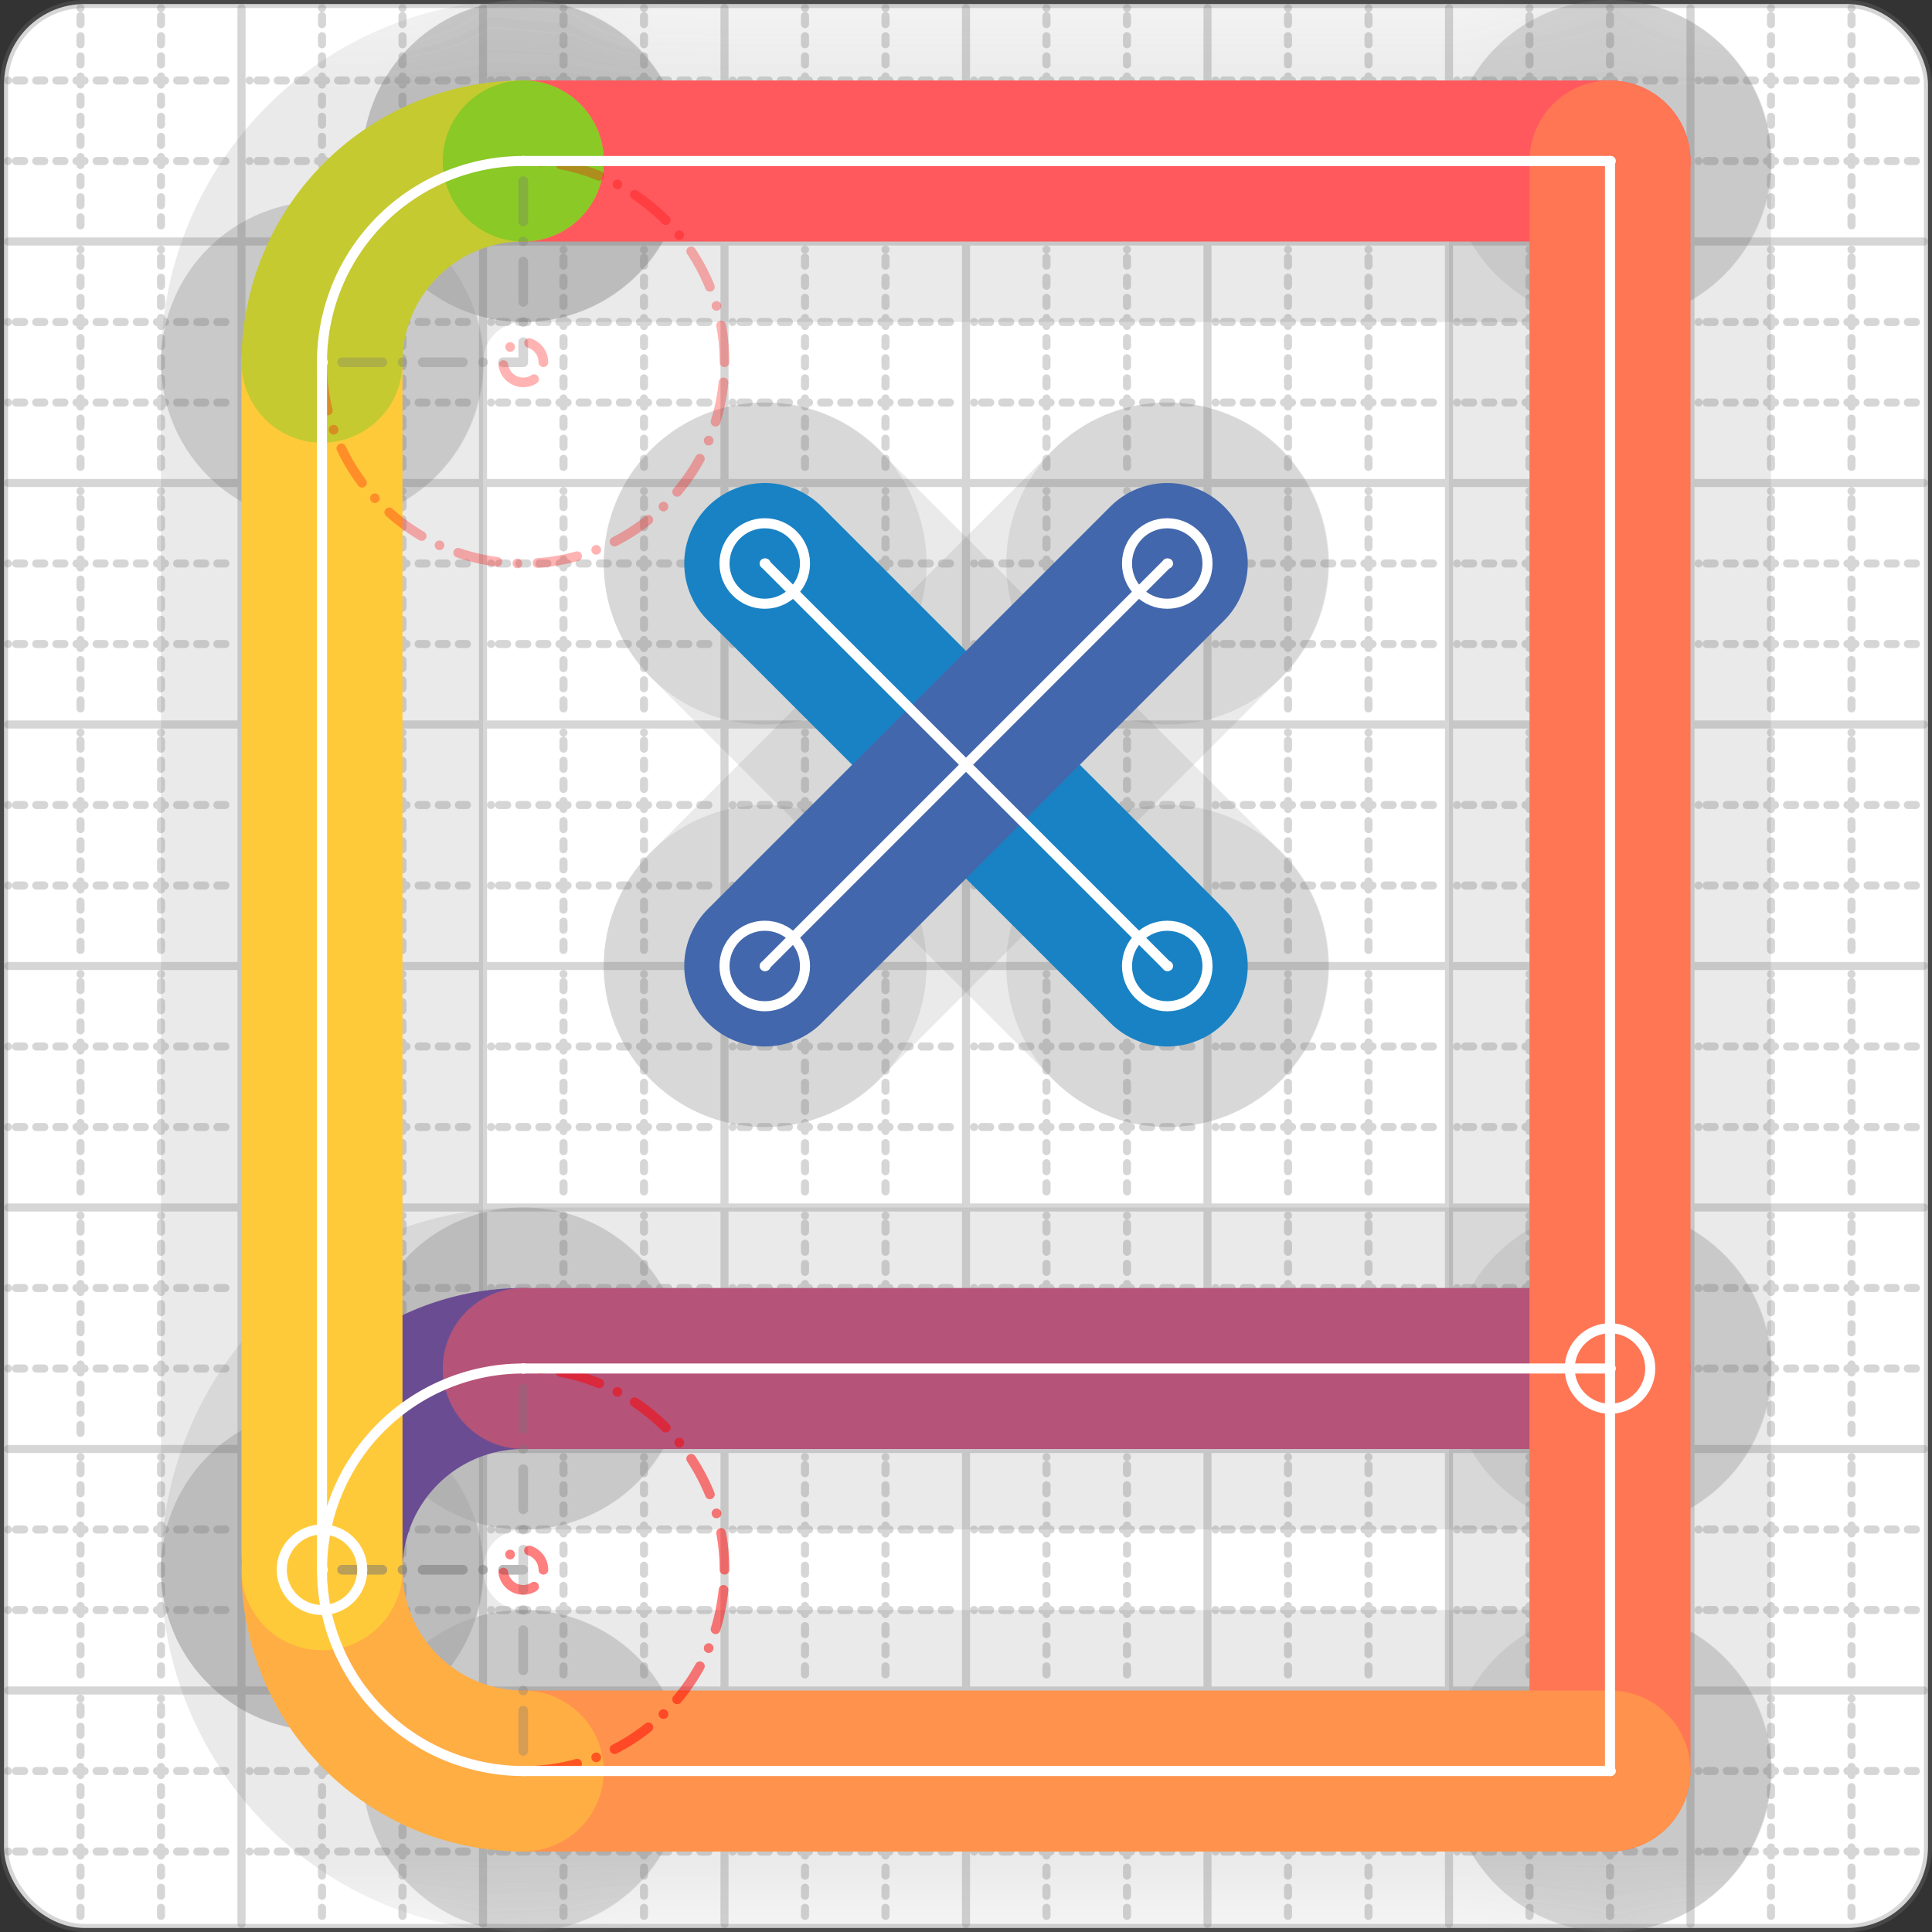
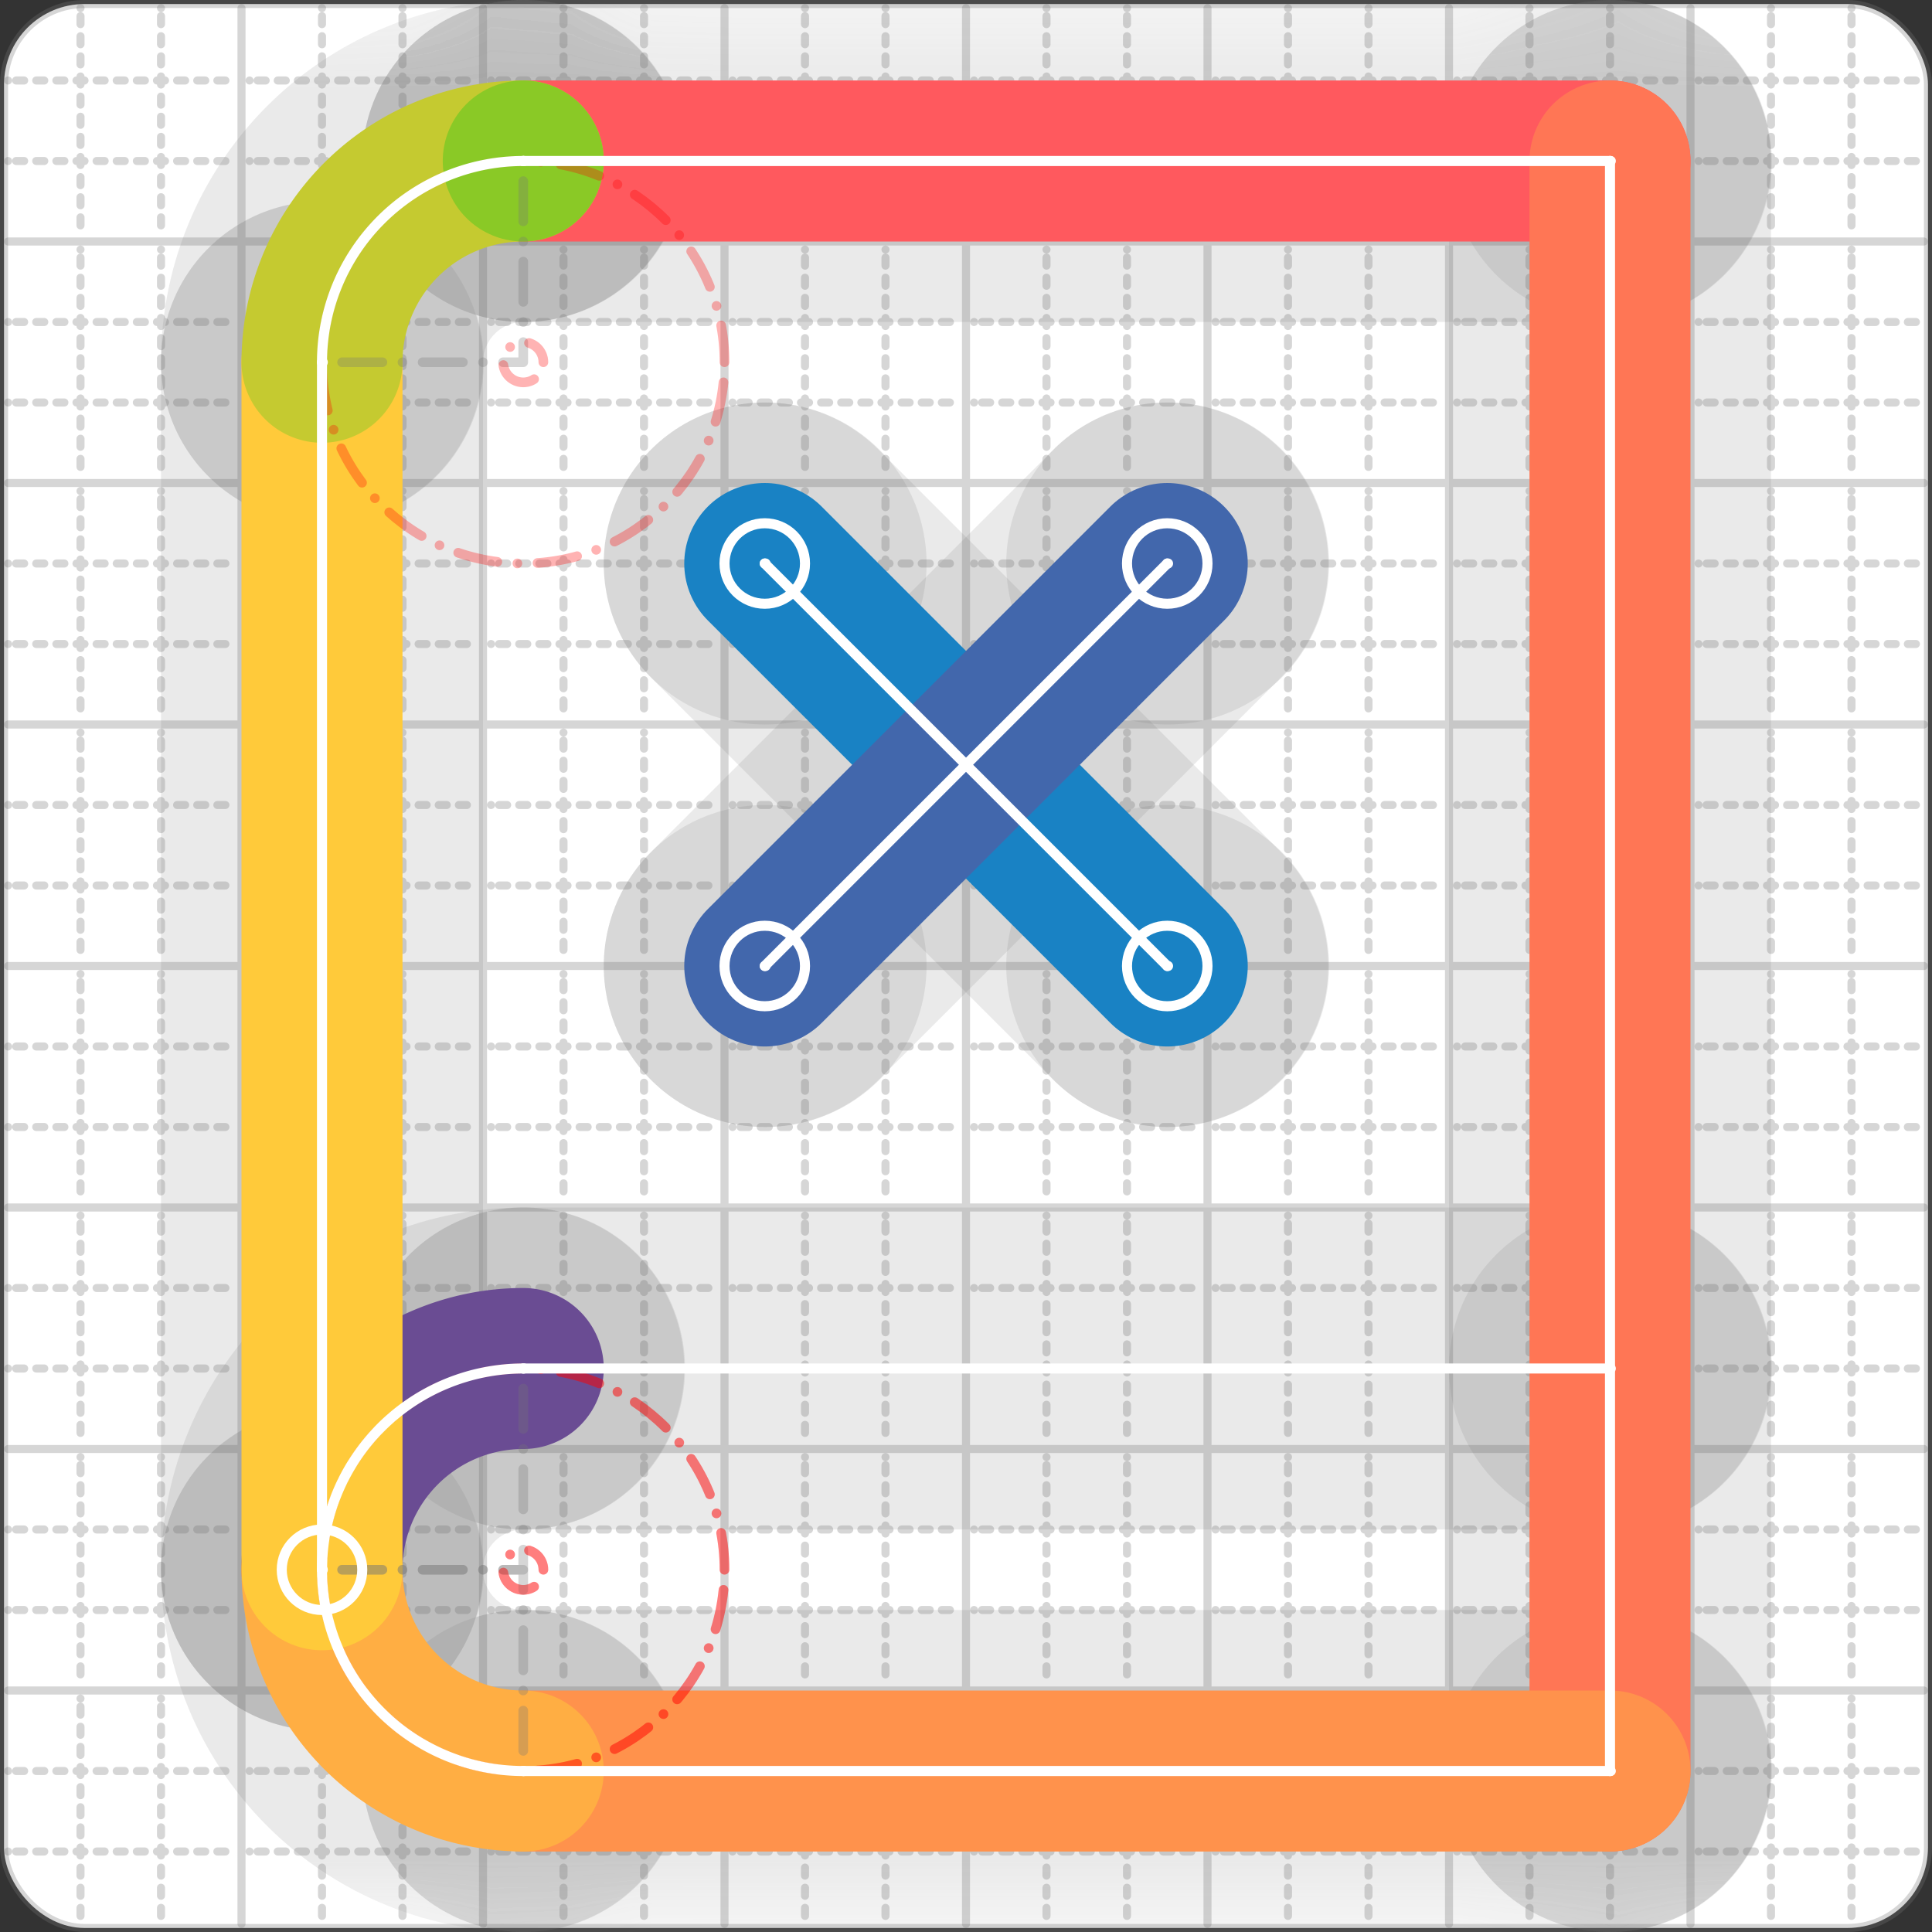
<svg xmlns="http://www.w3.org/2000/svg" width="24" height="24" viewBox="0 0 24 24" fill="none" stroke="currentColor" stroke-width="2" stroke-linecap="round" stroke-linejoin="round">
  <rect x="0" y="0" width="24" height="24" fill="#333333" stroke="none" />
  <style>
  @media screen and (prefers-color-scheme: light) {
    .svg-preview-grid-rect { fill: none }
  }
  @media screen and (prefers-color-scheme: dark) {
    .svg-preview-grid-rect { fill: none }
    .svg
    .svg-preview-grid-group,
    .svg-preview-radii-group,
    .svg-preview-shadow-mask-group,
    .svg-preview-shadow-group {
      stroke: #fff;
    }
  }
</style>
  <g class="svg-preview-grid-group" stroke-linecap="butt" stroke-width="0.1" stroke="#777" stroke-opacity="0.3">
    <rect class="svg-preview-grid-rect" width="23.9" height="23.9" x="0.05" y="0.05" rx="1" fill="#fff" />
    <path stroke-dasharray="0 0.1 0.1 0.15 0.1 0.15 0.1 0.15 0.1 0.15 0.1 0.15 0.1 0.15 0.1 0.15 0.1 0.15 0.1 0.15 0.1 0.15 0.1 0.15 0 0.15" stroke-width="0.1" d="M0.1 1h23.8M1 0.1v23.8M0.1 2h23.8M2 0.1v23.8M0.1 4h23.8M4 0.1v23.8M0.1 5h23.8M5 0.1v23.8M0.1 7h23.8M7 0.1v23.8M0.1 8h23.8M8 0.1v23.8M0.1 10h23.8M10 0.1v23.8M0.1 11h23.8M11 0.1v23.8M0.1 13h23.8M13 0.1v23.8M0.1 14h23.8M14 0.1v23.8M0.1 16h23.8M16 0.1v23.8M0.1 17h23.8M17 0.1v23.8M0.1 19h23.8M19 0.1v23.8M0.1 20h23.8M20 0.1v23.8M0.1 22h23.8M22 0.1v23.8M0.1 23h23.8M23 0.1v23.8" />
    <path d="M0.1 3h23.8M3 0.1v23.8M0.1 6h23.8M6 0.1v23.8M0.1 9h23.8M9 0.1v23.8M0.1 12h23.8M12 0.1v23.8M0.1 15h23.8M15 0.1v23.8M0.1 18h23.8M18 0.1v23.8M0.1 21h23.8M21 0.1v23.8" />
  </g>
  <g class="svg-preview-shadow-mask-group" stroke-width="4" stroke="#777" stroke-opacity="0.15">
    <mask id="svg-preview-shadow-mask-0" maskUnits="userSpaceOnUse" stroke-opacity="1" stroke-width="4" stroke="#000">
      <rect x="0" y="0" width="24" height="24" fill="#fff" stroke="none" rx="1" />
      <path d="M9.5 7h.01M14.5 12h.01" />
    </mask>
    <mask id="svg-preview-shadow-mask-1" maskUnits="userSpaceOnUse" stroke-opacity="1" stroke-width="4" stroke="#000">
      <rect x="0" y="0" width="24" height="24" fill="#fff" stroke="none" rx="1" />
      <path d="M14.5 7h.01M9.5 12h.01" />
    </mask>
    <mask id="svg-preview-shadow-mask-2" maskUnits="userSpaceOnUse" stroke-opacity="1" stroke-width="4" stroke="#000">
      <rect x="0" y="0" width="24" height="24" fill="#fff" stroke="none" rx="1" />
      <path d="M4 19.5h.01M6.5 17h.01M20 17h.01" />
    </mask>
    <mask id="svg-preview-shadow-mask-3" maskUnits="userSpaceOnUse" stroke-opacity="1" stroke-width="4" stroke="#000">
      <rect x="0" y="0" width="24" height="24" fill="#fff" stroke="none" rx="1" />
      <path d="M6.5 2h.01M20 2h.01M20 22h.01M6.5 22h.01M4 19.5h.01M4 4.5h.01" />
    </mask>
  </g>
  <g class="svg-preview-shadow-group" stroke-width="4" stroke="#777" stroke-opacity="0.15">
    <path mask="url(#svg-preview-shadow-mask-0)" d="M 9.5 7 L 14.5 12" />
    <path mask="url(#svg-preview-shadow-mask-1)" d="M 14.5 7 L 9.5 12" />
    <path mask="url(#svg-preview-shadow-mask-2)" d="M 4 19.5 A2.5 2.5 0 0 1 6.5 17" />
    <path mask="url(#svg-preview-shadow-mask-2)" d="M 6.5 17 L 20 17" />
    <path mask="url(#svg-preview-shadow-mask-3)" d="M 6.5 2 L 20 2" />
    <path mask="url(#svg-preview-shadow-mask-3)" d="M 20 2 L 20 22" />
    <path mask="url(#svg-preview-shadow-mask-3)" d="M 20 22 L 6.5 22" />
    <path mask="url(#svg-preview-shadow-mask-3)" d="M 6.5 22 A2.5 2.5 0 0 1 4 19.5" />
    <path mask="url(#svg-preview-shadow-mask-3)" d="M 4 19.5 L 4 4.5" />
    <path mask="url(#svg-preview-shadow-mask-3)" d="M 4 4.5 A2.5 2.5 0 0 1 6.5 2" />
    <path mask="url(#svg-preview-shadow-mask-3)" d="M 6.5 2 L 6.5 2" />
    <path d="M9.5 7h.01M14.5 12h.01M14.5 7h.01M9.5 12h.01M4 19.5h.01M6.5 17h.01M20 17h.01M6.5 2h.01M20 2h.01M20 22h.01M6.5 22h.01M4 4.5h.01" />
  </g>
  <g class="svg-preview-handles-group" stroke-width="0.12" stroke="#777" stroke-opacity="0.6" />
  <g class="svg-preview-colored-path-group">
    <path d="M 9.5 7 L 14.5 12" stroke="#1982c4" />
    <path d="M 14.5 7 L 9.5 12" stroke="#4267AC" />
    <path d="M 4 19.5 A2.5 2.5 0 0 1 6.5 17" stroke="#6a4c93" />
-     <path d="M 6.5 17 L 20 17" stroke="#B55379" />
    <path d="M 6.5 2 L 20 2" stroke="#FF595E" />
    <path d="M 20 2 L 20 22" stroke="#FF7655" />
    <path d="M 20 22 L 6.5 22" stroke="#ff924c" />
    <path d="M 6.5 22 A2.5 2.5 0 0 1 4 19.5" stroke="#FFAE43" />
    <path d="M 4 19.5 L 4 4.5" stroke="#ffca3a" />
    <path d="M 4 4.5 A2.5 2.5 0 0 1 6.5 2" stroke="#C5CA30" />
    <path d="M 6.5 2 L 6.5 2" stroke="#8ac926" />
  </g>
  <g class="svg-preview-radii-group" stroke-width="0.12" stroke-dasharray="0 0.25 0.25" stroke="#777" stroke-opacity="0.3">
    <path d="M4 19.5 6.5 19.5 6.5 17" />
    <circle cy="19.5" cx="6.5" r="0.25" stroke-dasharray="0" stroke="red" />
    <circle cy="19.5" cx="6.5" r="2.5" stroke="red" />
    <path d="M6.5 22 6.5 19.5 4 19.5" />
    <circle cy="19.5" cx="6.5" r="0.25" stroke-dasharray="0" stroke="red" />
    <circle cy="19.5" cx="6.5" r="2.5" stroke="red" />
    <path d="M4 4.5 6.5 4.5 6.5 2" />
    <circle cy="4.5" cx="6.5" r="0.25" stroke-dasharray="0" stroke="red" />
    <circle cy="4.5" cx="6.5" r="2.5" stroke="red" />
  </g>
  <g class="svg-preview-control-path-marker-mask-group" stroke-width="1" stroke="#000">
    <mask id="svg-preview-control-path-marker-mask-0" maskUnits="userSpaceOnUse">
      <rect x="0" y="0" width="24" height="24" fill="#fff" stroke="none" rx="1" />
      <path d="M9.5 7h.01" />
      <path d="M14.5 12h.01" />
    </mask>
    <mask id="svg-preview-control-path-marker-mask-1" maskUnits="userSpaceOnUse">
      <rect x="0" y="0" width="24" height="24" fill="#fff" stroke="none" rx="1" />
      <path d="M14.5 7h.01" />
      <path d="M9.5 12h.01" />
    </mask>
    <mask id="svg-preview-control-path-marker-mask-2" maskUnits="userSpaceOnUse">
      <rect x="0" y="0" width="24" height="24" fill="#fff" stroke="none" rx="1" />
      <path d="M4 19.5h.01" />
      <path d="M6.5 17h.01" />
    </mask>
    <mask id="svg-preview-control-path-marker-mask-3" maskUnits="userSpaceOnUse">
      <rect x="0" y="0" width="24" height="24" fill="#fff" stroke="none" rx="1" />
      <path d="M6.5 17h.01" />
      <path d="M20 17h.01" />
    </mask>
    <mask id="svg-preview-control-path-marker-mask-4" maskUnits="userSpaceOnUse">
      <rect x="0" y="0" width="24" height="24" fill="#fff" stroke="none" rx="1" />
      <path d="M6.5 2h.01" />
      <path d="M20 2h.01" />
    </mask>
    <mask id="svg-preview-control-path-marker-mask-5" maskUnits="userSpaceOnUse">
      <rect x="0" y="0" width="24" height="24" fill="#fff" stroke="none" rx="1" />
      <path d="M20 2h.01" />
      <path d="M20 22h.01" />
    </mask>
    <mask id="svg-preview-control-path-marker-mask-6" maskUnits="userSpaceOnUse">
      <rect x="0" y="0" width="24" height="24" fill="#fff" stroke="none" rx="1" />
      <path d="M20 22h.01" />
      <path d="M6.5 22h.01" />
    </mask>
    <mask id="svg-preview-control-path-marker-mask-7" maskUnits="userSpaceOnUse">
      <rect x="0" y="0" width="24" height="24" fill="#fff" stroke="none" rx="1" />
      <path d="M6.5 22h.01" />
      <path d="M4 19.5h.01" />
    </mask>
    <mask id="svg-preview-control-path-marker-mask-8" maskUnits="userSpaceOnUse">
      <rect x="0" y="0" width="24" height="24" fill="#fff" stroke="none" rx="1" />
      <path d="M4 19.5h.01" />
      <path d="M4 4.5h.01" />
    </mask>
    <mask id="svg-preview-control-path-marker-mask-9" maskUnits="userSpaceOnUse">
      <rect x="0" y="0" width="24" height="24" fill="#fff" stroke="none" rx="1" />
      <path d="M4 4.5h.01" />
      <path d="M6.5 2h.01" />
    </mask>
    <mask id="svg-preview-control-path-marker-mask-10" maskUnits="userSpaceOnUse">
      <rect x="0" y="0" width="24" height="24" fill="#fff" stroke="none" rx="1" />
      <path d="M6.5 2h.01" />
      <path d="M6.5 2h.01" />
    </mask>
  </g>
  <g class="svg-preview-control-path-group" stroke="#fff" stroke-width="0.125">
    <path mask="url(#svg-preview-control-path-marker-mask-0)" d="M 9.5 7 L 14.5 12" />
    <path mask="url(#svg-preview-control-path-marker-mask-1)" d="M 14.5 7 L 9.5 12" />
    <path mask="url(#svg-preview-control-path-marker-mask-2)" d="M 4 19.5 A2.5 2.5 0 0 1 6.5 17" />
    <path mask="url(#svg-preview-control-path-marker-mask-3)" d="M 6.5 17 L 20 17" />
    <path mask="url(#svg-preview-control-path-marker-mask-4)" d="M 6.5 2 L 20 2" />
    <path mask="url(#svg-preview-control-path-marker-mask-5)" d="M 20 2 L 20 22" />
    <path mask="url(#svg-preview-control-path-marker-mask-6)" d="M 20 22 L 6.5 22" />
    <path mask="url(#svg-preview-control-path-marker-mask-7)" d="M 6.5 22 A2.5 2.5 0 0 1 4 19.5" />
    <path mask="url(#svg-preview-control-path-marker-mask-8)" d="M 4 19.5 L 4 4.5" />
    <path mask="url(#svg-preview-control-path-marker-mask-9)" d="M 4 4.5 A2.5 2.5 0 0 1 6.5 2" />
    <path mask="url(#svg-preview-control-path-marker-mask-10)" d="M 6.5 2 L 6.5 2" />
  </g>
  <g class="svg-preview-control-path-marker-group" stroke="#fff" stroke-width="0.125">
    <path d="M9.5 7h.01M14.5 12h.01M14.5 7h.01M9.5 12h.01M4 19.5h.01M6.5 17h.01M6.5 17h.01M20 17h.01M6.5 2h.01M20 2h.01M20 2h.01M20 22h.01M20 22h.01M6.5 22h.01M6.5 22h.01M4 19.5h.01M4 19.5h.01M4 4.5h.01M4 4.5h.01M6.5 2h.01M6.5 2h.01M6.5 2h.01" />
    <circle cx="9.5" cy="7" r="0.5" />
    <circle cx="14.5" cy="12" r="0.5" />
    <circle cx="14.5" cy="7" r="0.5" />
    <circle cx="9.5" cy="12" r="0.5" />
    <circle cx="4" cy="19.5" r="0.5" />
-     <circle cx="20" cy="17" r="0.5" />
  </g>
  <g class="svg-preview-handles-group" stroke-width="0.12" stroke="#FFF" stroke-opacity="0.3" />
</svg>